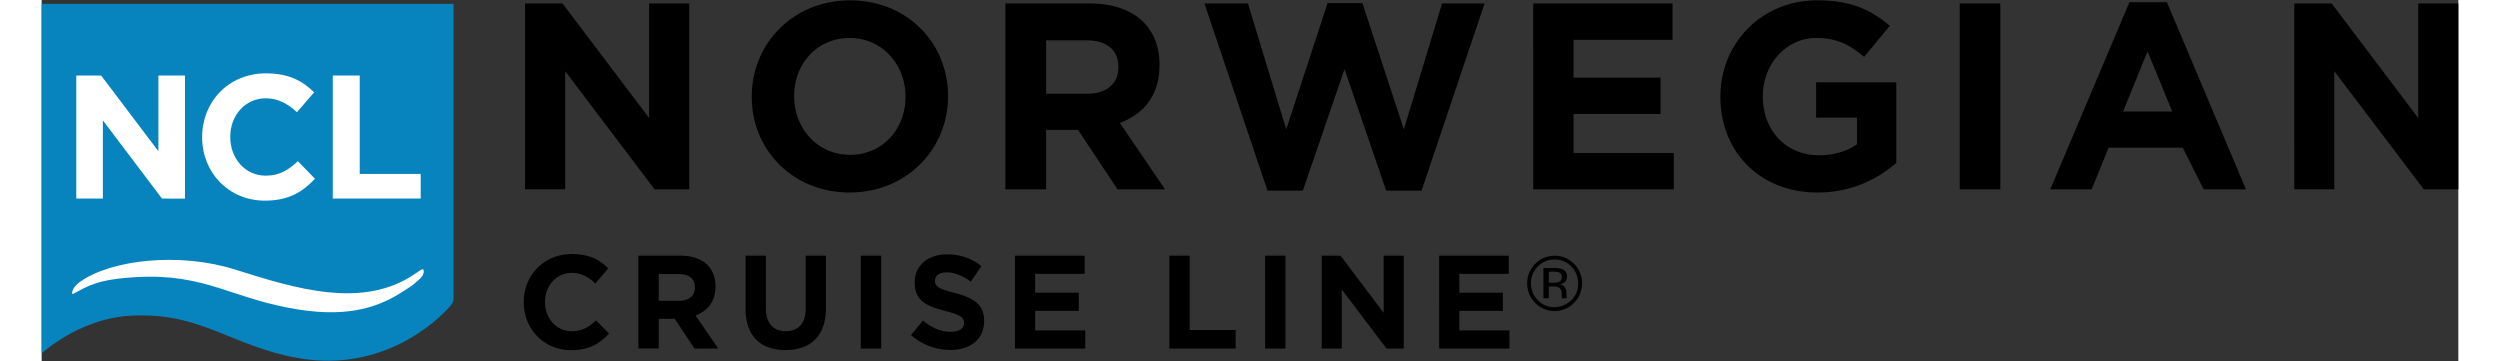
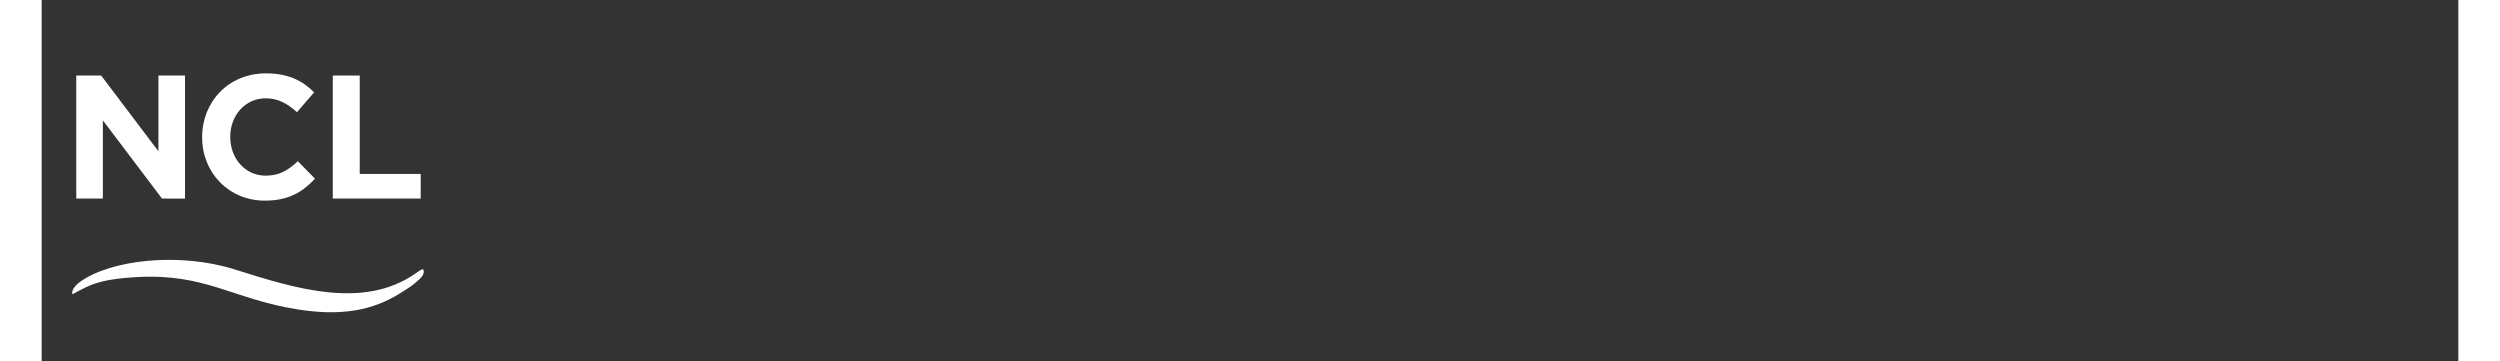
<svg xmlns="http://www.w3.org/2000/svg" width="90" height="13" viewBox="0 0 87 13">
  <rect x="0" y="0" width="87" height="13" fill="#333333" stroke="none" />
-   <path style="stroke:none;fill-rule:nonzero;fill:#0784bd;fill-opacity:1" d="M14.828 10.766V.14H0v12.582s1.32-1.23 3.137-1.352c2.597-.172 3.672 1.106 6.136 1.527 3.012.516 4.98-1.347 5.442-1.886.113-.137.094-.172.11-.203Zm0 0" />
  <path style="stroke:none;fill-rule:nonzero;fill:#fff;fill-opacity:1" d="M1.406 10.434c.496-.262.938-.395 1.985-.457 2.527-.149 3.472.796 5.863 1.168 1.883.293 2.941-.13 3.742-.645.426-.273.313-.2.535-.387.196-.164.246-.281.215-.394-.008-.035-.043-.035-.117.011l-.164.11c-1.883 1.32-4.352.543-6.504-.137-2.004-.633-4.469-.355-5.582.445 0 0-.133.086-.227.23-.03.048-.101.24-.015.2.101-.047.183-.105.27-.144ZM4.332 7.148 2.203 4.332v2.816h-.957v-4.43h.895l2.062 2.727V2.72h.957v4.43Zm3.703.075c-1.297 0-2.258-1.004-2.258-2.278v-.011c0-1.262.942-2.293 2.297-2.293.828 0 1.324.277 1.735.683l-.618.715c-.34-.309-.683-.5-1.125-.5-.742 0-1.277.621-1.277 1.379v.016c0 .757.524 1.39 1.277 1.39.504 0 .813-.203 1.157-.52l.617.63c-.453.484-.957.789-1.805.789Zm2.445-.075v-4.43h.97v3.544h2.195v.886Zm0 0" />
-   <path style="stroke:none;fill-rule:nonzero;fill:#000;fill-opacity:1" d="m22.066 6.816-3.218-4.253v4.25h-1.446V.125h1.348l3.117 4.121V.125h1.445v6.691Zm7.02.114c-2.05 0-3.523-1.54-3.523-3.442v-.02c0-1.898 1.492-3.456 3.542-3.456 2.051 0 3.524 1.539 3.524 3.441v.016c0 1.902-1.492 3.46-3.543 3.46Zm2.012-3.461c0-1.145-.836-2.102-2.012-2.102-1.176 0-1.996.938-1.996 2.086v.016c0 1.148.836 2.105 2.015 2.105 1.176 0 1.993-.937 1.993-2.086Zm7.632 3.347-1.421-2.14H36.16v2.14h-1.465V.125h3.04c1.566 0 2.507.832 2.507 2.21v.017c0 1.082-.578 1.757-1.426 2.074l1.625 2.39Zm.032-4.406c0-.629-.438-.957-1.149-.957H36.16v1.922h1.48c.712 0 1.122-.383 1.122-.945Zm10.914 4.453h-1.274l-1.5-4.375-1.5 4.375H44.13L41.859.125h1.567l1.379 4.531L46.293.11h1.254l1.492 4.547L50.414.125h1.531Zm4.02-.047V.125h5.015v1.309h-3.563v1.359h3.133v1.309h-3.133v1.406h3.61v1.308Zm10.234.114c-2.07 0-3.496-1.461-3.496-3.442v-.02c0-1.898 1.472-3.456 3.484-3.456 1.195 0 1.918.324 2.613.918l-.922 1.117c-.515-.43-.968-.68-1.738-.68-1.062 0-1.91.946-1.91 2.086v.016c0 1.226.836 2.12 2.016 2.12.53 0 1.003-.132 1.375-.398v-.957h-1.473v-1.27h2.887v2.903c-.684.586-1.621 1.063-2.836 1.063Zm5.12-.114V.125h1.462v6.691Zm8.778 0-.75-1.5H74.41l-.61 1.5H72.31L75.16.078h1.348l2.847 6.738Zm-2.016-4.968-.882 2.168h1.77Zm9.946 4.968-3.223-4.253v4.25h-1.441V.125h1.347l3.114 4.121V.125H87v6.691Zm-66.7 5.79c-.976 0-1.703-.762-1.703-1.72v-.011c0-.95.711-1.73 1.735-1.73.625 0 1 .21 1.308.515l-.464.543c-.254-.234-.516-.379-.848-.379-.563 0-.965.469-.965 1.043v.008c0 .574.395 1.05.965 1.05.379 0 .613-.152.871-.39l.469.473c-.344.367-.723.597-1.367.597Zm4.442-.06-.71-1.07h-.575v1.07h-.735V9.204h1.524c.781 0 1.254.414 1.254 1.106v.007c0 .54-.293.88-.715 1.04l.812 1.19Zm.016-2.202c0-.317-.22-.477-.575-.477h-.726v.961h.738c.36 0 .563-.191.563-.473Zm3.261 2.258c-.894 0-1.437-.504-1.437-1.489v-1.91h.73v1.89c0 .548.27.829.715.829.45 0 .719-.274.719-.805V9.203h.73v1.887c0 1.012-.562 1.512-1.457 1.512Zm2.711-.055V9.203h.735v3.344Zm3.223.05a2.137 2.137 0 0 1-1.414-.534l.433-.524c.301.25.614.406.993.406.3 0 .48-.117.48-.312v-.012c0-.187-.113-.281-.668-.426-.672-.172-1.105-.36-1.105-1.023v-.008c0-.61.484-1.008 1.164-1.008.484 0 .898.153 1.238.426l-.383.555c-.293-.207-.582-.332-.863-.332s-.426.129-.426.293v.007c0 .22.14.293.715.442.676.176 1.055.418 1.055 1.004v.008c0 .664-.504 1.039-1.22 1.039Zm2.328-.05V9.203h2.508v.656h-1.781v.676h1.57v.656h-1.57v.704h1.804v.652Zm5.559 0V9.203h.73v2.676h1.656v.668Zm3.445 0V9.203h.734v3.344Zm4.371 0-1.61-2.125v2.125h-.722V9.203h.676l1.554 2.059V9.203h.723v3.344Zm1.895 0V9.203h2.507v.656h-1.78v.676h1.566v.656h-1.567v.704h1.805v.652Zm4.855-1.645a.95.95 0 0 1-.7.293.95.95 0 0 1-.698-.293.97.97 0 0 1-.286-.707.962.962 0 0 1 .29-.699.947.947 0 0 1 .695-.289c.273 0 .504.098.7.29a.962.962 0 0 1 .288.698.973.973 0 0 1-.289.707Zm-1.3-1.308a.838.838 0 0 0-.247.605.84.84 0 0 0 .246.61.811.811 0 0 0 .602.25.904.904 0 0 0 .601-.25.799.799 0 0 0 .246-.61.838.838 0 0 0-.246-.605.817.817 0 0 0-.601-.25.817.817 0 0 0-.602.25Zm.581.054c.133 0 .235.016.297.04.11.046.168.14.168.277 0 .098-.035.168-.105.215a.458.458 0 0 1-.16.054c.085.012.148.047.187.106.035.05.059.11.059.168v.082c0 .023 0 .05.004.078 0 .031.003.05.007.059l.008.011h-.18s0-.004-.003-.008v-.015l-.004-.031v-.09c0-.125-.035-.207-.106-.25a.515.515 0 0 0-.21-.031h-.15v.425h-.194v-1.09Zm.207.172a.507.507 0 0 0-.234-.039h-.16v.395h.172a.55.55 0 0 0 .183-.024c.075-.03.11-.09.11-.172 0-.078-.024-.132-.07-.16Zm0 0" />
</svg>